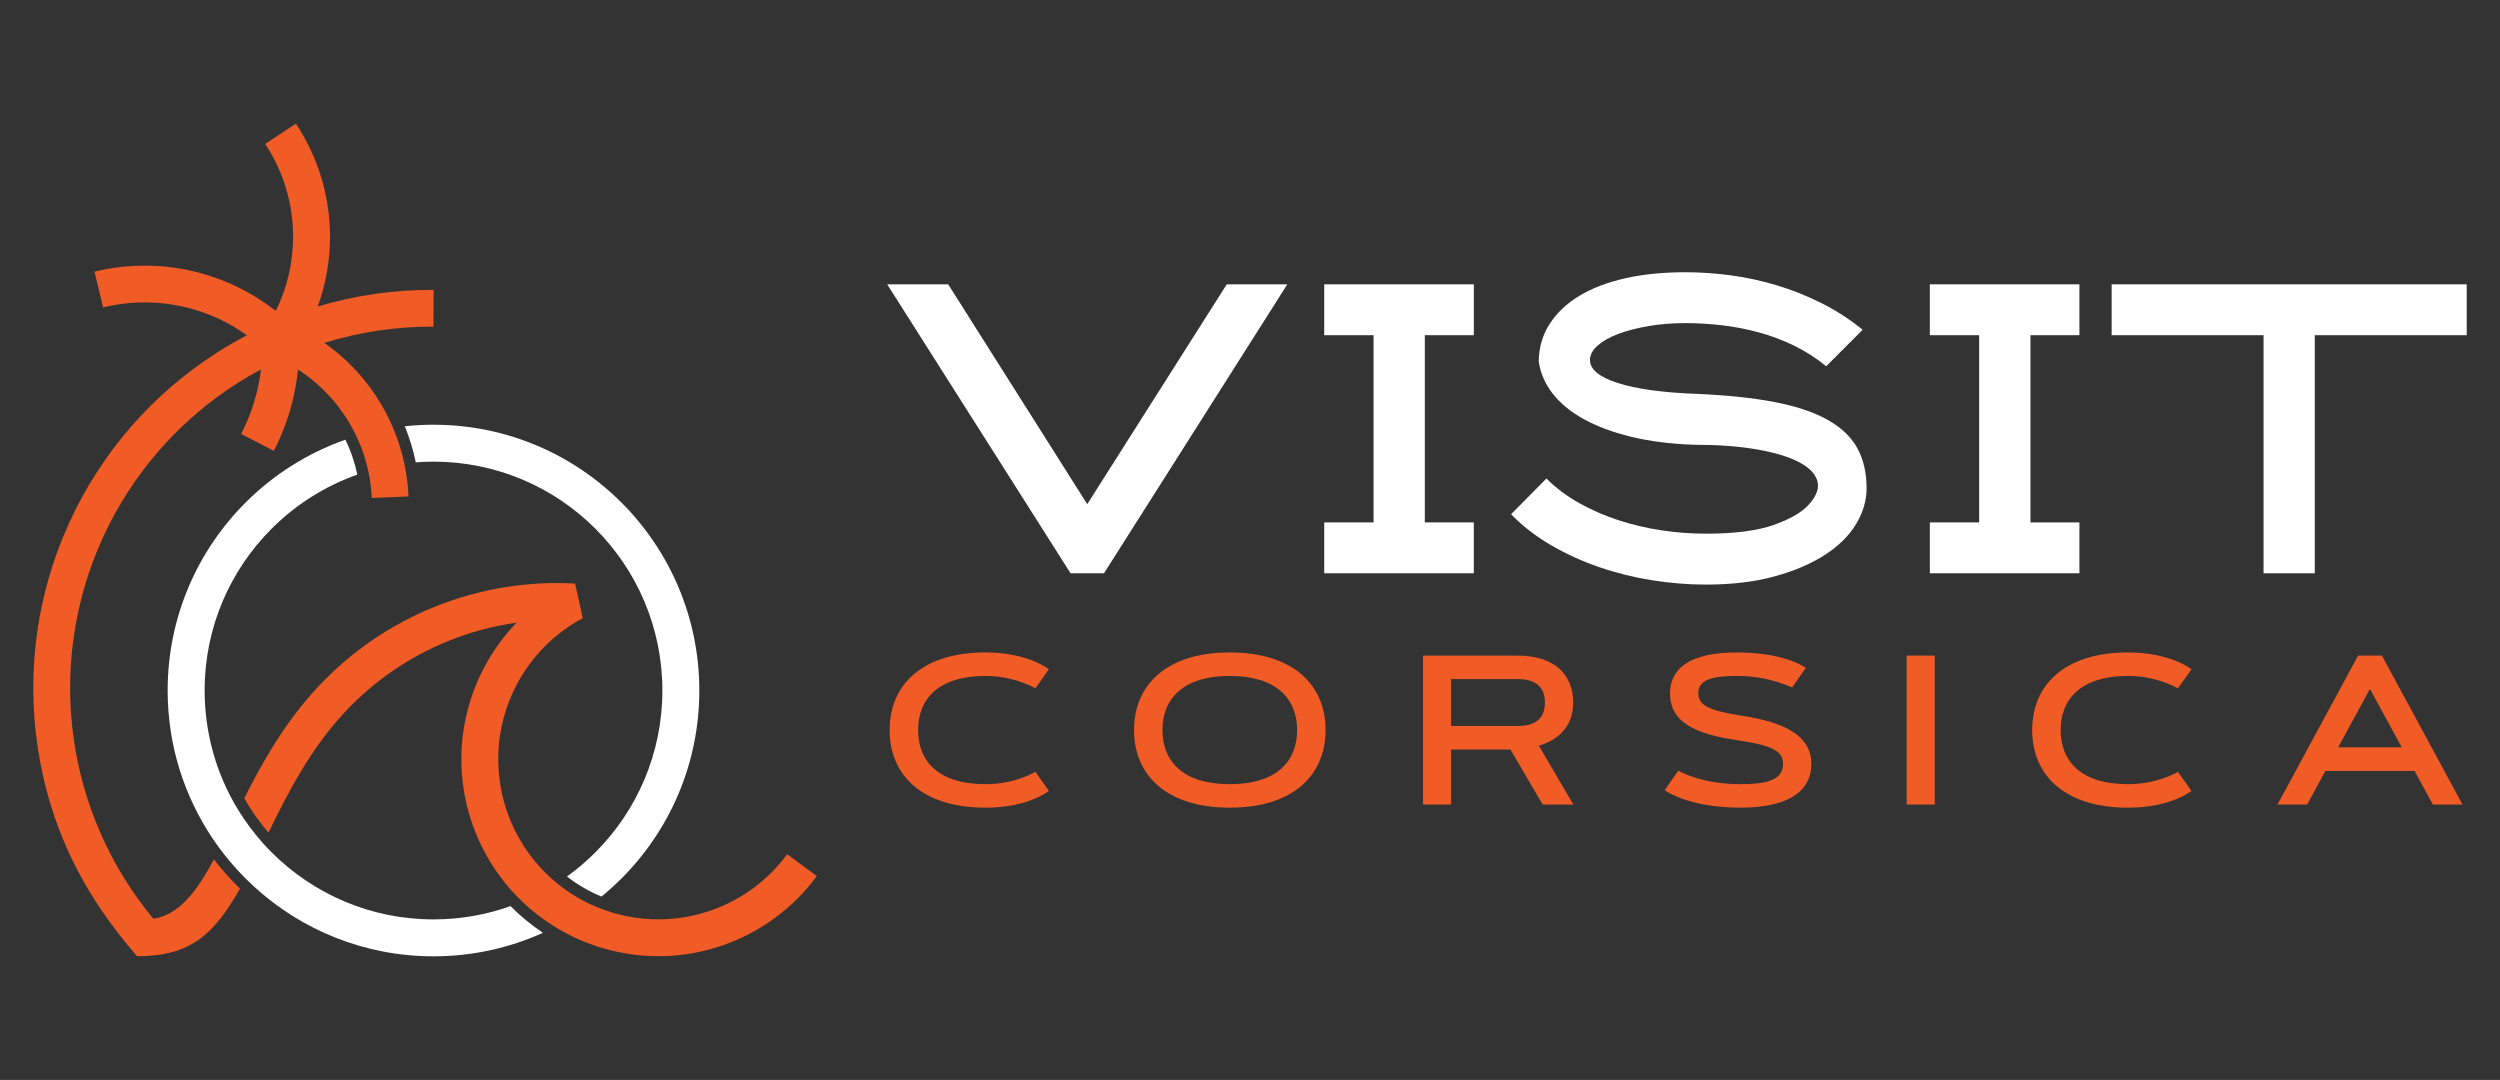
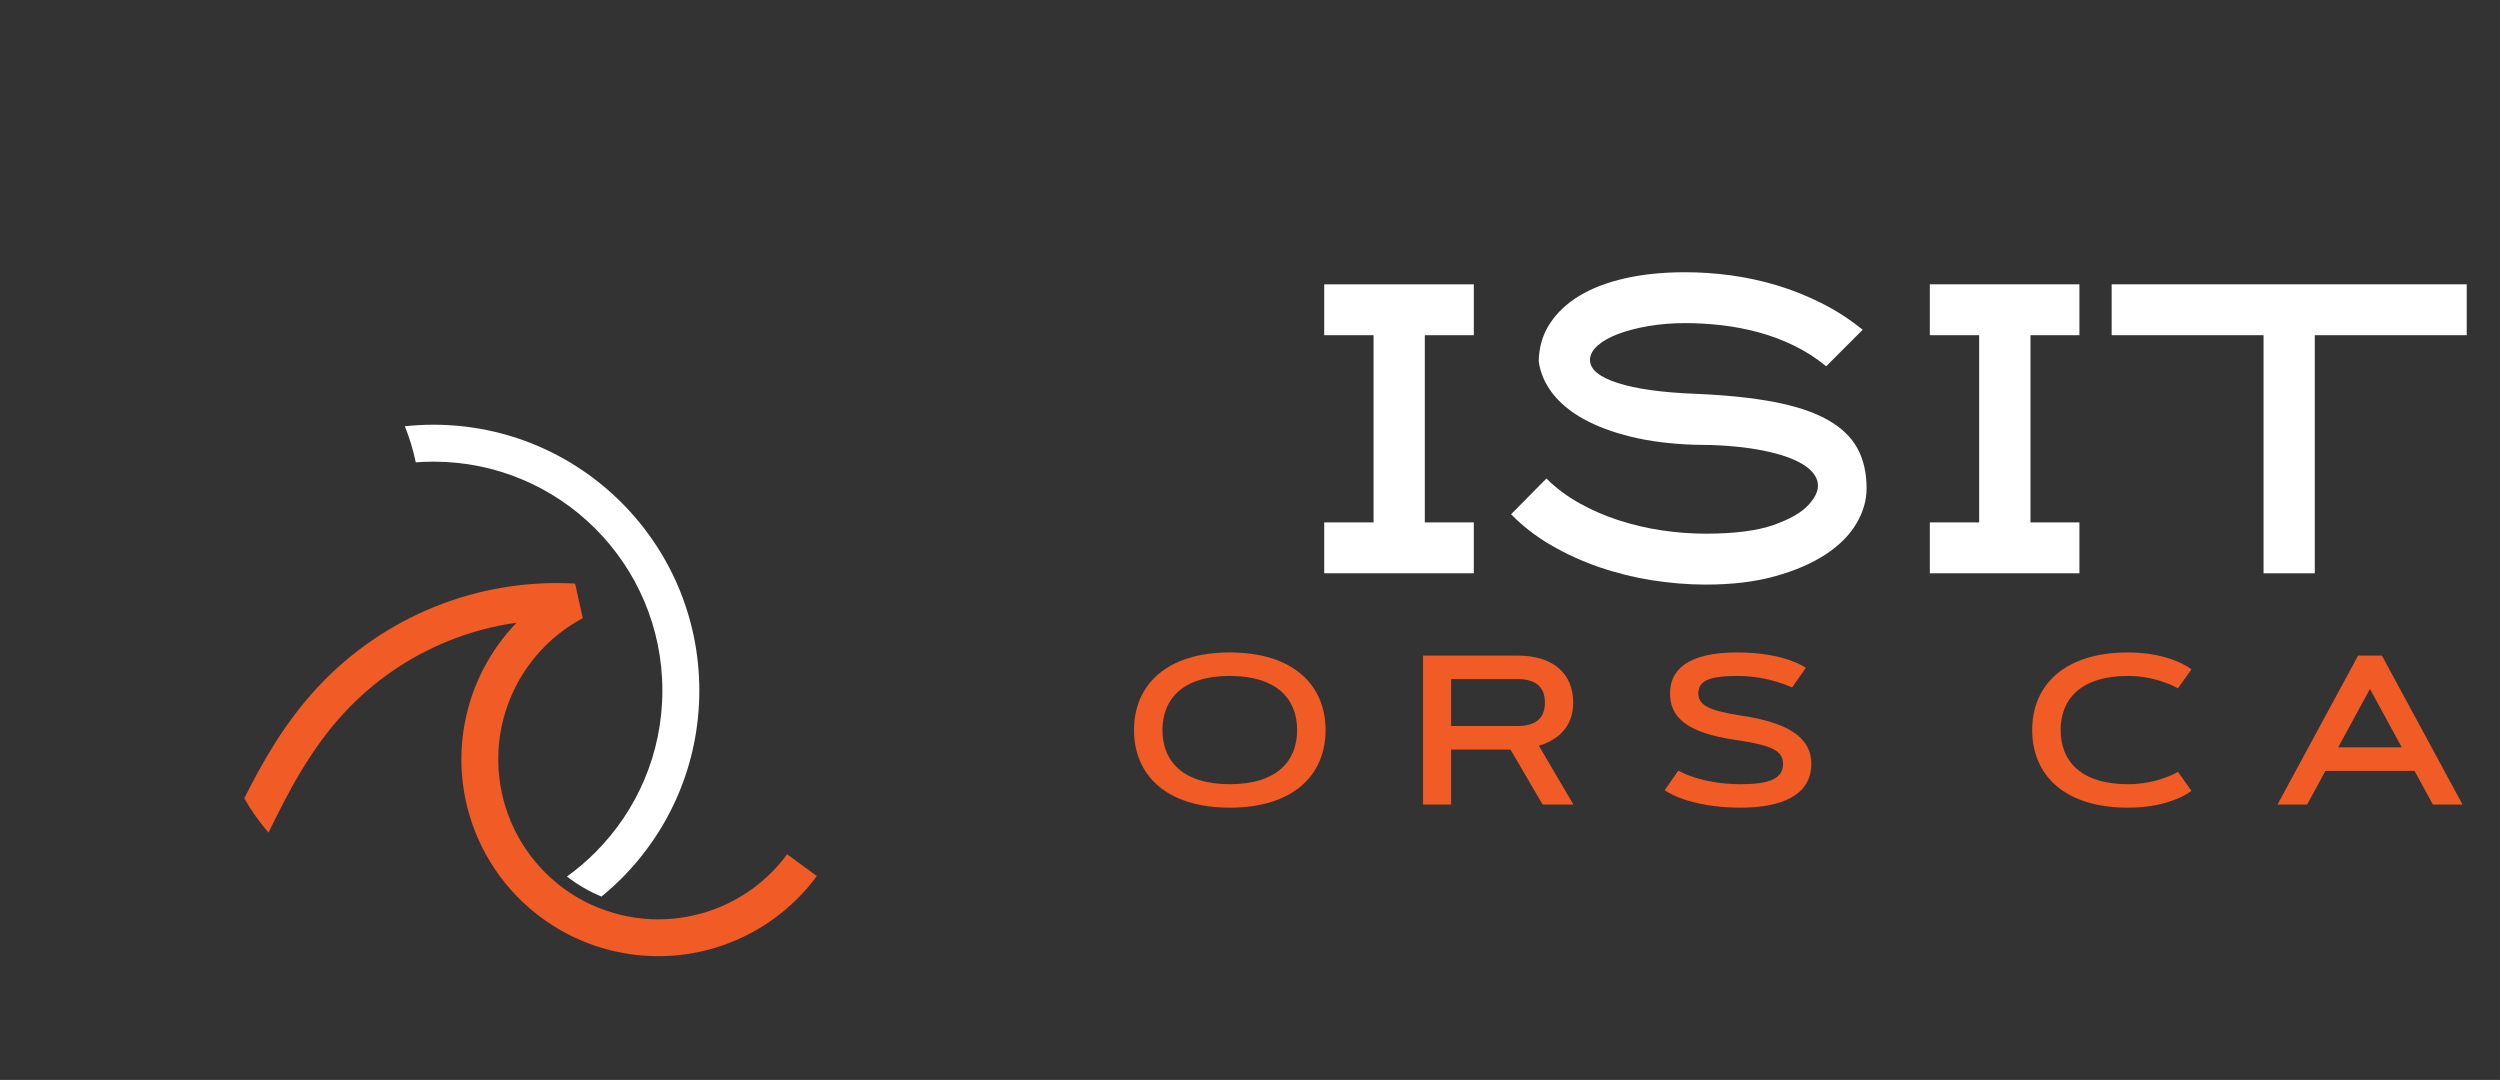
<svg xmlns="http://www.w3.org/2000/svg" version="1.1" id="Calque_1" x="0px" y="0px" width="176.5px" height="76.243px" viewBox="0 0 176.5 76.243" enable-background="new 0 0 176.5 76.243" xml:space="preserve">
  <rect x="0" y="0" width="176.5" height="76.243" fill="#333333" stroke="none" />
  <g>
    <g>
      <path fill-rule="evenodd" clip-rule="evenodd" fill="#FFFFFF" d="M28.58,30.094c0.334,0.822,0.593,1.676,0.774,2.546    c0.413-0.032,0.831-0.048,1.251-0.048c4.462,0,8.502,1.809,11.426,4.732c2.924,2.924,4.733,6.965,4.733,11.427    s-1.809,8.501-4.733,11.426c-0.62,0.621-1.29,1.192-2.003,1.704c0.742,0.578,1.561,1.055,2.434,1.417    c0.492-0.4,0.964-0.83,1.414-1.276c3.396-3.397,5.496-8.089,5.496-13.271c0-5.181-2.101-9.873-5.496-13.269    c-3.396-3.396-8.088-5.497-13.27-5.497C29.92,29.986,29.244,30.022,28.58,30.094" />
-       <path fill-rule="evenodd" clip-rule="evenodd" fill="#FFFFFF" d="M17.337,62.021c0.202,0.2,0.407,0.397,0.616,0.589    c3.337,3.048,7.778,4.906,12.652,4.906c2.756,0,5.373-0.595,7.729-1.66c-0.821-0.548-1.59-1.178-2.292-1.884    c-1.699,0.608-3.53,0.938-5.438,0.938c-4.461,0-8.501-1.809-11.425-4.733c-0.205-0.204-0.405-0.414-0.598-0.628    c-0.659-0.736-1.233-1.511-1.753-2.347c-1.564-2.547-2.373-5.436-2.383-8.451c0-4.462,1.809-8.502,4.734-11.427    c1.687-1.687,3.748-3.004,6.046-3.815c-0.075-0.36-0.167-0.714-0.281-1.066c-0.154-0.48-0.341-0.947-0.562-1.401    c-2.679,0.942-5.081,2.475-7.048,4.441c-3.396,3.396-5.498,8.087-5.498,13.269c0,3.848,1.159,7.424,3.146,10.402    c0.167,0.251,0.342,0.498,0.521,0.742C16.063,60.649,16.675,61.36,17.337,62.021" />
      <path fill-rule="evenodd" clip-rule="evenodd" fill="#F15B26" d="M51.085,66.72c2.579-0.908,4.892-2.572,6.584-4.872l-2.098-1.537    c-1.375,1.868-3.252,3.22-5.343,3.955c-2.781,0.979-5.833,0.828-8.497-0.404c-0.871-0.4-1.677-0.908-2.406-1.504    c-2.268-1.854-3.732-4.52-4.071-7.443c-0.27-2.31,0.18-4.582,1.207-6.546c1.028-1.967,2.636-3.633,4.682-4.726l-0.54-2.443    c-3.42-0.191-6.792,0.382-9.895,1.63c-3.105,1.25-5.938,3.175-8.272,5.679c-2.335,2.509-3.895,5.274-5.191,7.853    c0.487,0.854,1.059,1.662,1.71,2.42c1.349-2.764,2.924-5.857,5.385-8.5c2.071-2.223,4.583-3.932,7.335-5.036    c1.534-0.619,3.144-1.051,4.792-1.284c-0.921,0.958-1.698,2.041-2.309,3.206c-1.267,2.422-1.821,5.213-1.492,8.042    c0.375,3.226,1.865,6.206,4.202,8.442c0.704,0.674,1.481,1.274,2.319,1.79C42.75,67.636,47.122,68.113,51.085,66.72" />
-       <path fill-rule="evenodd" clip-rule="evenodd" fill="#F15B26" d="M15.102,60.671c-1.215,2.271-2.446,3.913-4.276,4.191    c-3.051-3.679-4.947-8.058-5.609-12.617c-0.693-4.771-0.039-9.731,2.046-14.29c2.088-4.559,5.413-8.296,9.471-10.887    c0.55-0.351,1.114-0.68,1.689-0.989c-0.053,0.451-0.129,0.899-0.229,1.343c-0.248,1.11-0.642,2.191-1.172,3.215l2.312,1.192    c0.629-1.217,1.098-2.509,1.396-3.837c0.141-0.628,0.243-1.265,0.307-1.908c2.538,1.638,4.328,4.231,4.965,7.174    c0.134,0.625,0.217,1.261,0.245,1.901l2.597-0.114c-0.034-0.78-0.134-1.558-0.298-2.322c-0.738-3.444-2.75-6.488-5.646-8.515    c2.454-0.762,5.047-1.161,7.702-1.146l0.01-2.596c-2.815-0.015-5.567,0.392-8.179,1.17c0.578-1.591,0.868-3.26,0.868-4.929    c0-2.779-0.804-5.561-2.409-7.98l-2.169,1.435c1.313,1.98,1.971,4.262,1.971,6.546c0,1.798-0.407,3.594-1.222,5.244    c-1.579-1.241-3.378-2.138-5.28-2.661c-2.418-0.666-5.004-0.725-7.52-0.113l0.61,2.526c2.085-0.508,4.225-0.459,6.227,0.091    c1.396,0.385,2.727,1.016,3.923,1.875c-0.714,0.374-1.413,0.777-2.093,1.212C10.866,27.734,7.2,31.853,4.901,36.876    c-2.301,5.026-3.023,10.491-2.26,15.735C3.48,58.386,5.865,63.138,9.679,67.51c3.801,0,5.435-1.56,7.263-4.769    C16.28,62.095,15.667,61.403,15.102,60.671" />
    </g>
    <g>
      <g>
-         <path fill="#FFFFFF" d="M90.885,20.073L77.942,40.474h-2.36L62.636,20.073h4.306l9.818,15.521l9.848-15.521H90.885z" />
        <path fill="#FFFFFF" d="M104.051,40.474H93.49v-3.592h3.484V23.665H93.49v-3.592h10.561v3.592h-3.459v13.218h3.459V40.474z" />
        <path fill="#FFFFFF" d="M120.423,41.272c-1.242,0-2.505-0.104-3.784-0.305c-1.282-0.203-2.523-0.511-3.73-0.926     c-1.207-0.414-2.339-0.932-3.4-1.549c-1.063-0.616-2.004-1.343-2.827-2.187l2.496-2.522c0.659,0.659,1.428,1.235,2.304,1.73     c0.88,0.491,1.811,0.899,2.8,1.219c0.986,0.321,2.002,0.558,3.043,0.713c1.042,0.155,2.075,0.233,3.1,0.233     c2.029,0,3.623-0.205,4.786-0.613c1.161-0.412,1.979-0.879,2.456-1.407c0.564-0.601,0.778-1.162,0.644-1.679     c-0.137-0.519-0.573-0.97-1.303-1.352c-0.731-0.383-1.729-0.684-2.988-0.901c-1.263-0.219-2.736-0.327-4.416-0.327     c-1.648-0.055-3.128-0.242-4.446-0.563c-1.313-0.321-2.438-0.742-3.373-1.262c-0.931-0.521-1.663-1.129-2.193-1.823     c-0.531-0.696-0.85-1.444-0.958-2.249c0.018-0.987,0.276-1.871,0.781-2.646c0.502-0.779,1.201-1.436,2.098-1.976     c0.896-0.54,1.974-0.95,3.234-1.234c1.263-0.284,2.669-0.426,4.224-0.426c1.06,0,2.136,0.073,3.225,0.219     c1.088,0.147,2.164,0.381,3.234,0.7c1.07,0.321,2.119,0.738,3.142,1.249c1.025,0.511,2.003,1.142,2.934,1.893l-2.576,2.579     c-0.714-0.587-1.477-1.075-2.292-1.469c-0.812-0.393-1.645-0.703-2.494-0.932c-0.852-0.229-1.709-0.394-2.58-0.496     c-0.868-0.098-1.731-0.151-2.592-0.151c-0.912,0-1.771,0.068-2.575,0.207c-0.807,0.139-1.515,0.321-2.128,0.548     c-0.61,0.229-1.102,0.503-1.468,0.823c-0.364,0.321-0.547,0.662-0.547,1.029c0,0.659,0.65,1.198,1.95,1.618     c1.293,0.421,3.145,0.677,5.537,0.769c2.156,0.091,3.998,0.282,5.526,0.576c1.526,0.291,2.774,0.708,3.744,1.247     c0.969,0.54,1.671,1.208,2.111,2.002c0.438,0.795,0.659,1.741,0.659,2.839c0,0.86-0.244,1.696-0.729,2.507     c-0.484,0.816-1.206,1.538-2.167,2.168c-0.961,0.631-2.145,1.143-3.552,1.535C123.925,41.074,122.288,41.272,120.423,41.272z" />
        <path fill="#FFFFFF" d="M146.807,40.474h-10.561v-3.592h3.483V23.665h-3.483v-3.592h10.561v3.592h-3.455v13.218h3.455V40.474z" />
        <path fill="#FFFFFF" d="M174.151,23.665h-10.727v16.81h-3.617v-16.81h-10.724v-3.592h25.067V23.665z" />
      </g>
      <g>
-         <path fill="#F15B26" d="M69.57,55.364c1.035,0,1.916-0.206,2.538-0.433c0.368-0.125,0.698-0.271,0.991-0.441l0.952,1.345     c-0.299,0.227-0.667,0.424-1.1,0.594c-0.74,0.3-1.854,0.593-3.381,0.593c-4.489,0-6.763-2.311-6.763-5.479     s2.273-5.481,6.763-5.481c1.52,0,2.641,0.302,3.381,0.595c0.433,0.178,0.801,0.375,1.1,0.595L73.1,48.596     c-0.293-0.163-0.624-0.31-0.991-0.435c-0.623-0.227-1.503-0.44-2.538-0.44c-3.308,0-4.753,1.62-4.753,3.822     C64.817,53.744,66.262,55.364,69.57,55.364z" />
        <path fill="#F15B26" d="M80.062,51.543c0-3.168,2.273-5.481,6.761-5.481c4.491,0,6.763,2.313,6.763,5.481     s-2.271,5.479-6.763,5.479C82.335,57.021,80.062,54.711,80.062,51.543z M91.577,51.543c0-2.202-1.444-3.822-4.755-3.822     c-3.307,0-4.752,1.62-4.752,3.822c0,2.201,1.445,3.821,4.752,3.821C90.133,55.364,91.577,53.744,91.577,51.543z" />
        <path fill="#F15B26" d="M100.467,56.801V46.284h6.656c2.559,0,3.945,1.285,3.945,3.317c0,1.846-1.248,2.697-2.423,3.049     l2.438,4.151h-2.172l-2.273-3.885h-4.188v3.885H100.467z M102.449,47.941v3.316h4.674c1.229,0,1.949-0.492,1.949-1.656     c0-1.153-0.72-1.66-1.949-1.66H102.449z" />
        <path fill="#F15B26" d="M126.524,48.534c-0.325-0.145-0.683-0.276-1.086-0.403c-0.682-0.205-1.651-0.41-2.806-0.41     c-1.993,0-2.731,0.368-2.731,1.227c0,0.864,0.797,1.224,3.042,1.577c3.11,0.467,4.936,1.438,4.936,3.404     c0,2.206-2.084,3.093-4.993,3.093c-1.862,0-3.207-0.309-4.079-0.616c-0.514-0.183-0.94-0.388-1.282-0.615l0.966-1.387     c0.325,0.183,0.705,0.346,1.146,0.484c0.754,0.24,1.834,0.477,3.25,0.477c1.958,0,2.997-0.346,2.997-1.436     c0-0.874-0.683-1.307-3.299-1.681c-3.676-0.528-4.68-1.71-4.68-3.301c0-1.599,1.175-2.885,4.729-2.885     c1.713,0,2.928,0.274,3.714,0.544c0.461,0.161,0.845,0.343,1.146,0.542L126.524,48.534z" />
-         <path fill="#F15B26" d="M134.611,46.284h1.983v10.517h-1.983V46.284z" />
        <path fill="#F15B26" d="M150.236,55.364c1.032,0,1.914-0.206,2.537-0.433c0.366-0.125,0.698-0.271,0.991-0.441l0.954,1.345     c-0.302,0.227-0.667,0.424-1.101,0.594c-0.741,0.3-1.856,0.593-3.382,0.593c-4.488,0-6.763-2.311-6.763-5.479     s2.274-5.481,6.763-5.481c1.518,0,2.641,0.302,3.382,0.595c0.434,0.178,0.799,0.375,1.101,0.595l-0.954,1.344     c-0.293-0.163-0.625-0.31-0.991-0.435c-0.623-0.227-1.505-0.44-2.537-0.44c-3.311,0-4.754,1.62-4.754,3.822     C145.482,53.744,146.926,55.364,150.236,55.364z" />
        <path fill="#F15B26" d="M170.467,54.427h-6.293l-1.291,2.374h-2.093l5.692-10.517h1.681l5.692,10.517h-2.093L170.467,54.427z      M165.076,52.761h4.488l-2.246-4.123L165.076,52.761z" />
      </g>
    </g>
  </g>
</svg>